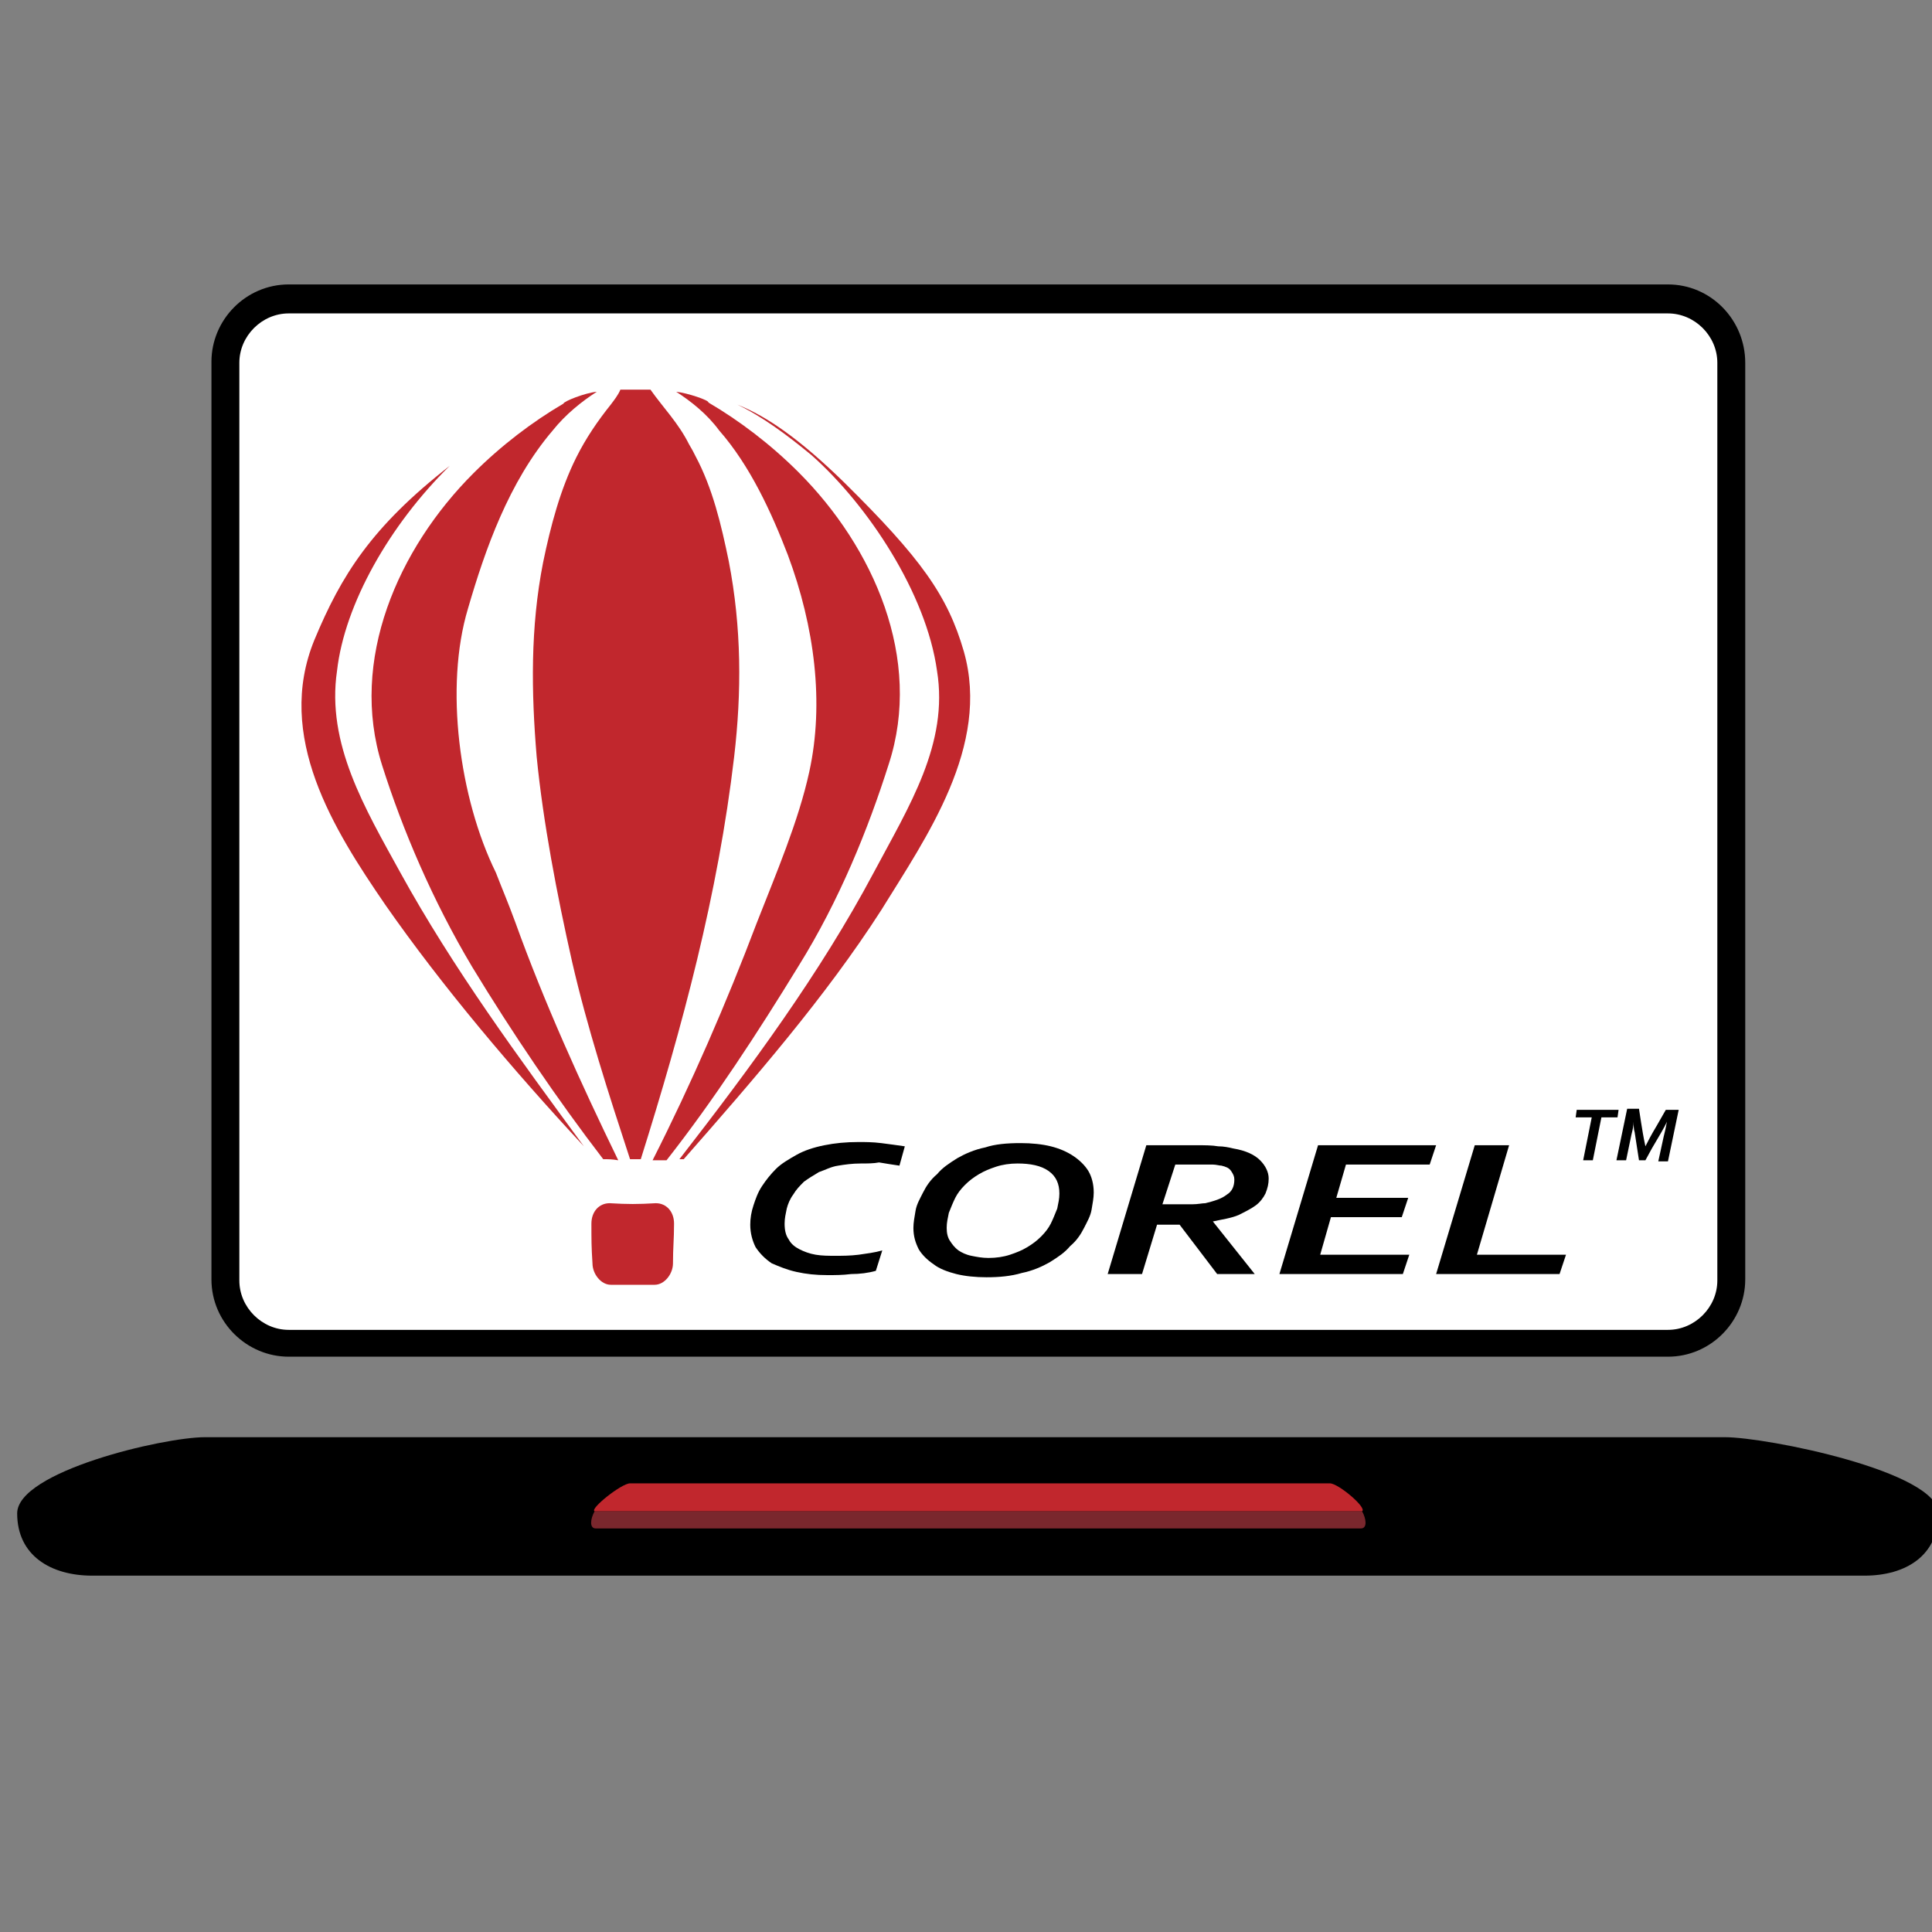
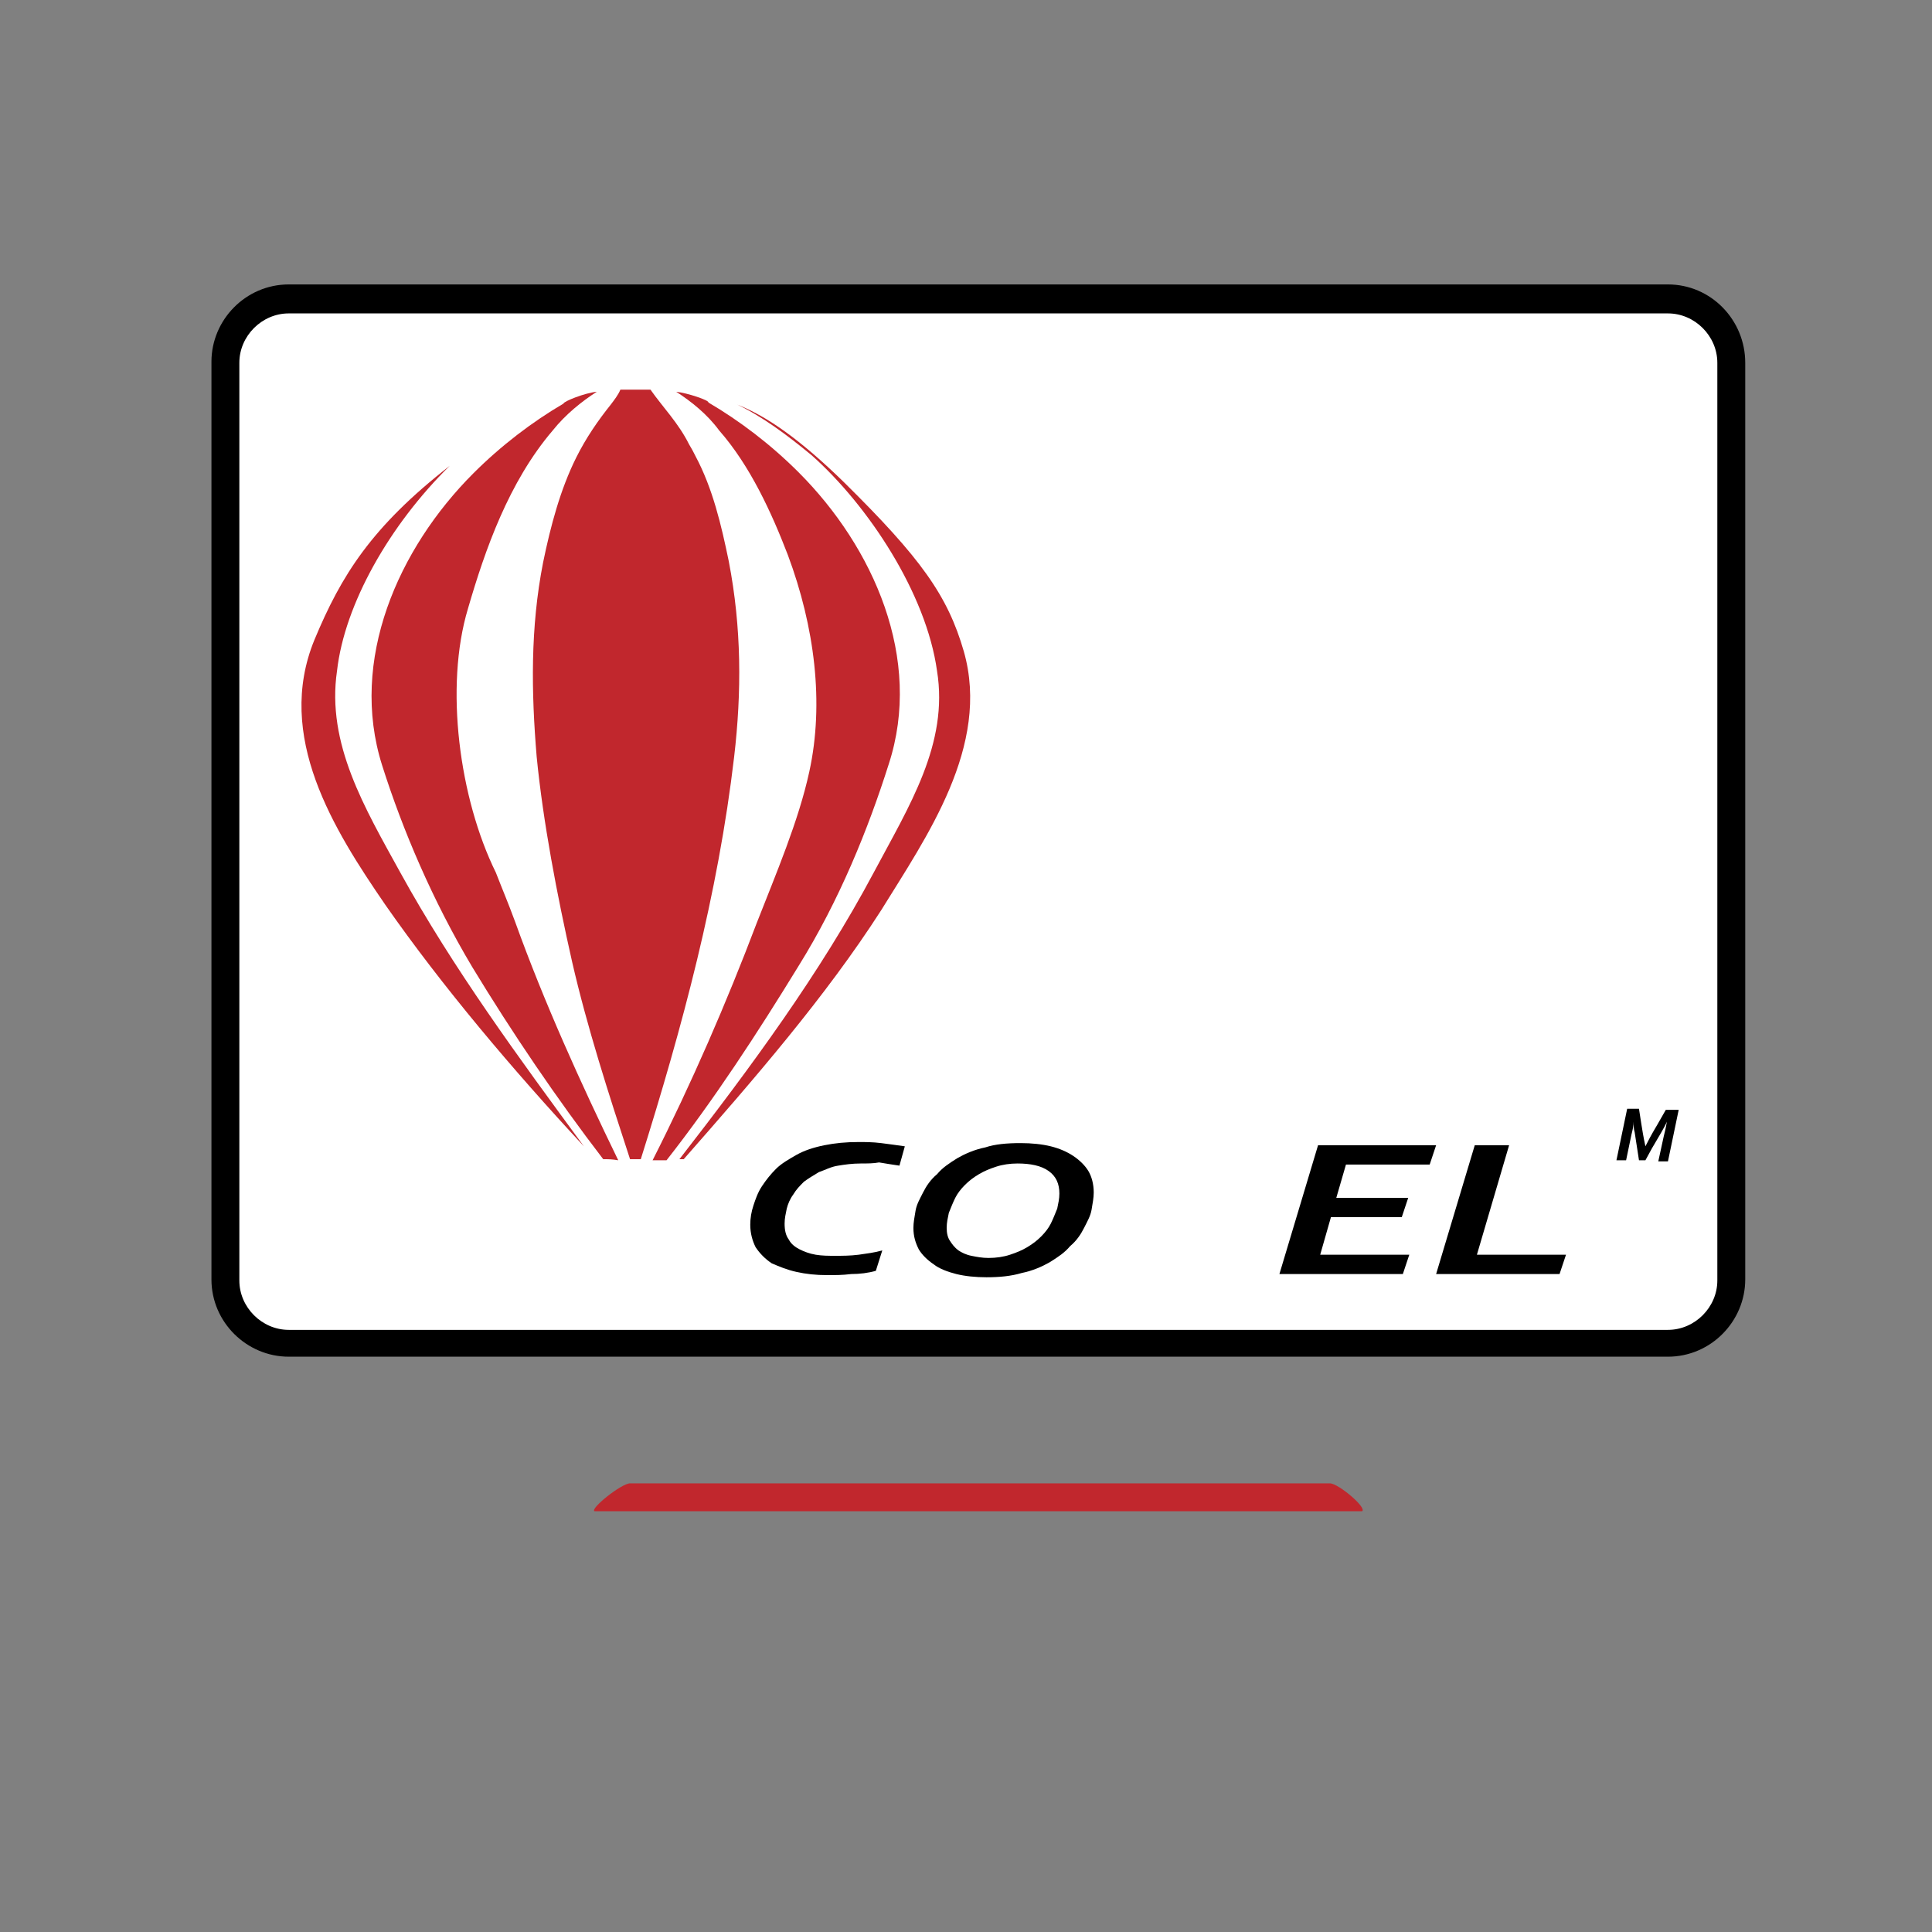
<svg xmlns="http://www.w3.org/2000/svg" version="1.1" x="0px" y="0px" viewBox="0 0 180 180" style="enable-background:new 0 0 180 180;" xml:space="preserve">
  <rect x="0" y="0" width="180" height="180" fill="#808080" stroke="none" />
  <style type="text/css">
	.st0{fill:#FFFFFF;}
	.st1{fill:#C1272D;}
	.st2{fill:#4D4D4D;}
	.st3{stroke:#000000;stroke-width:0.931;stroke-miterlimit:10;}
	.st4{stroke:#000000;stroke-width:0.202;stroke-miterlimit:10;}
	.st5{fill:#7A272D;}
	.st6{fill:#FF00FF;}
	.st7{fill:#FFFF00;}
	.st8{fill:#00FFFF;}
	.st9{fill:#494A64;}
	.st10{fill:#222D77;}
	.st11{fill:#D2D6E5;}
	.st12{fill:#8A9BC1;}
</style>
  <g id="Ebene_1">
    <g>
      <path d="M155.4,26.5H26.9c-4,0-7.2,3.3-7.2,7.2v85.5c0,4,3.3,7.2,7.2,7.2h128.5c4,0,7.2-3.3,7.2-7.2V33.8    C162.6,29.8,159.4,26.5,155.4,26.5z" />
      <path class="st0" d="M155.4,29.2H26.9c-2.5,0-4.6,2.1-4.6,4.6v85.5c0,2.5,2.1,4.6,4.6,4.6h128.5c2.5,0,4.6-2.1,4.6-4.6V33.8    C160,31.3,157.9,29.2,155.4,29.2z" />
-       <path d="M173.7,146.8H8.6c-3.9,0-7-1.9-7-5.8l0,0c0-3.9,13.6-7.1,17.5-7.1h141.6c3.9,0,19.9,3.2,19.9,7.1l0,0    C180.6,144.9,177.6,146.8,173.7,146.8z" />
      <g>
-         <path class="st5" d="M126.9,140.8c0,0-0.1,0-0.1,0H55.5c0,0-0.1,0-0.1,0c-0.4,0.7-0.5,1.6,0.1,1.6h71.3     C127.4,142.4,127.3,141.5,126.9,140.8z" />
        <path class="st1" d="M126.8,140.8c0.1,0,0.1,0,0.1,0c0.5-0.3-2.2-2.6-3-2.6H58.7c-0.8,0-3.8,2.4-3.3,2.6c0,0,0.1,0,0.1,0H126.8z" />
      </g>
    </g>
  </g>
  <g id="Ebene_2">
    <g>
      <g>
        <path d="M80.2,108.4c-0.8,0-1.5,0.1-2.1,0.2c-0.7,0.1-1.2,0.4-1.8,0.6c-0.5,0.3-1,0.6-1.4,0.9c-0.4,0.4-0.7,0.7-1,1.2     c-0.3,0.4-0.5,0.9-0.6,1.3c-0.1,0.5-0.2,0.9-0.2,1.4c0,0.6,0.1,1.1,0.4,1.5c0.2,0.4,0.6,0.7,1,0.9c0.4,0.2,0.9,0.4,1.5,0.5     c0.6,0.1,1.2,0.1,1.8,0.1c0.7,0,1.4,0,2.2-0.1c0.7-0.1,1.5-0.2,2.2-0.4l-0.6,1.9c-0.7,0.2-1.5,0.3-2.3,0.3     c-0.8,0.1-1.5,0.1-2.2,0.1c-1.1,0-2-0.1-2.9-0.3c-0.9-0.2-1.6-0.5-2.3-0.8c-0.6-0.4-1.1-0.9-1.5-1.5c-0.3-0.6-0.5-1.3-0.5-2.1     c0-0.6,0.1-1.2,0.3-1.8c0.2-0.6,0.4-1.2,0.8-1.8c0.4-0.6,0.8-1.1,1.3-1.6c0.5-0.5,1.2-0.9,1.9-1.3c0.7-0.4,1.6-0.7,2.6-0.9     c1-0.2,2-0.3,3.2-0.3c0.6,0,1.3,0,2.1,0.1c0.8,0.1,1.5,0.2,2.2,0.3l-0.5,1.8c-0.7-0.1-1.3-0.2-1.9-0.3     C81.4,108.4,80.8,108.4,80.2,108.4z" />
        <path d="M95.1,106.5c1,0,2,0.1,2.8,0.3c0.8,0.2,1.5,0.5,2.1,0.9c0.6,0.4,1.1,0.9,1.4,1.4s0.5,1.2,0.5,2c0,0.5-0.1,1-0.2,1.6     c-0.1,0.6-0.4,1.1-0.7,1.7s-0.7,1.2-1.3,1.7c-0.5,0.6-1.1,1-1.9,1.5c-0.7,0.4-1.6,0.8-2.6,1c-1,0.3-2.1,0.4-3.3,0.4     c-1,0-2-0.1-2.8-0.3c-0.8-0.2-1.6-0.5-2.1-0.9c-0.6-0.4-1.1-0.9-1.4-1.4c-0.3-0.6-0.5-1.2-0.5-2c0-0.5,0.1-1,0.2-1.6     c0.1-0.6,0.4-1.1,0.7-1.7c0.3-0.6,0.7-1.2,1.3-1.7c0.5-0.6,1.1-1,1.9-1.5c0.7-0.4,1.6-0.8,2.6-1     C92.7,106.6,93.8,106.5,95.1,106.5z M94.8,108.4c-0.7,0-1.4,0.1-2,0.3c-0.6,0.2-1.1,0.4-1.6,0.7c-0.5,0.3-0.9,0.6-1.3,1     c-0.4,0.4-0.7,0.8-0.9,1.2c-0.2,0.4-0.4,0.9-0.6,1.4c-0.1,0.5-0.2,0.9-0.2,1.4c0,0.5,0.1,0.9,0.3,1.2c0.2,0.3,0.4,0.6,0.8,0.9     c0.3,0.2,0.7,0.4,1.2,0.5c0.5,0.1,1,0.2,1.6,0.2c0.7,0,1.4-0.1,2-0.3c0.6-0.2,1.1-0.4,1.6-0.7s0.9-0.6,1.3-1     c0.4-0.4,0.7-0.8,0.9-1.2c0.2-0.4,0.4-0.9,0.6-1.4c0.1-0.5,0.2-0.9,0.2-1.4c0-0.9-0.3-1.6-1-2.1S96,108.4,94.8,108.4z" />
-         <path d="M106.4,118.7h-3.2l3.6-12h4.7c0.8,0,1.4,0,2,0.1c0.5,0,1,0.1,1.4,0.2c1.2,0.2,2,0.6,2.5,1.1c0.5,0.5,0.8,1.1,0.8,1.7     c0,0.5-0.1,0.9-0.3,1.4c-0.2,0.4-0.5,0.8-0.9,1.1c-0.4,0.3-1,0.6-1.6,0.9c-0.7,0.3-1.5,0.4-2.4,0.6v0l3.9,4.9h-3.5l-3.5-4.6h-2.1     L106.4,118.7z M108.3,112.2h1.2c0.6,0,1.1,0,1.6,0c0.5,0,0.9-0.1,1.2-0.1c0.8-0.2,1.5-0.4,2-0.8c0.5-0.3,0.7-0.8,0.7-1.4     c0-0.3-0.1-0.5-0.3-0.8s-0.5-0.4-0.9-0.5c-0.2,0-0.5-0.1-0.8-0.1c-0.3,0-0.7,0-1.2,0h-2.3L108.3,112.2z" />
        <path d="M123,116.9h8.3l-0.6,1.8h-11.5l3.6-12h11l-0.6,1.8h-7.8l-0.9,3.1h6.7l-0.6,1.8H124L123,116.9z" />
        <path d="M137.6,116.9h8.3l-0.6,1.8h-11.5l3.6-12h3.2L137.6,116.9z" />
      </g>
      <g>
-         <path d="M148.4,108.1h-0.9l0.8-4h-1.5l0.1-0.7h3.9l-0.1,0.7h-1.5L148.4,108.1z" />
        <path d="M153.3,106.8c0.2-0.4,0.5-1,1.1-2l0.8-1.4h1.2l-1,4.8h-0.9l0.5-2.3c0.1-0.4,0.2-0.8,0.3-1.4h0c-0.2,0.5-0.7,1.3-1.4,2.5     l-0.6,1.1h-0.6l-0.4-2.6c-0.1-0.3-0.1-0.7-0.1-1h0c0,0.4-0.1,0.8-0.2,1.2l-0.5,2.4h-0.9l1-4.8h1.1l0.2,1.3     C153,105.2,153.1,105.9,153.3,106.8L153.3,106.8z" />
      </g>
    </g>
    <g>
      <g>
-         <path class="st1" d="M61,119.7c-1.6,0-2.4,0-4.1,0c-0.9,0-1.7-1-1.7-2c-0.1-1.5-0.1-2.2-0.1-3.7c0-1.1,0.7-1.9,1.7-1.9     c1.7,0.1,2.6,0.1,4.3,0c1,0,1.7,0.8,1.7,1.9c0,1.5-0.1,2.2-0.1,3.7C62.7,118.7,61.9,119.7,61,119.7z" />
        <g>
-           <path class="st1" d="M56.9,37.7c-1.2,1.5-2.3,3.1-3.2,4.9c-1.5,3-2.4,6.4-3.1,9.8c-1.2,6.1-1.1,12.1-0.6,18.1      c0.6,6.1,1.9,12.9,3.3,19.1c1.4,6.1,3.4,12.3,5.4,18.4c0.4,0,0.6,0,1,0c3.9-12.4,7.2-24.7,8.7-37.5c0.7-6,0.7-12-0.5-18.2      c-0.7-3.4-1.5-6.8-3.1-9.8c-0.2-0.4-0.3-0.6-0.6-1.1c-1-2-2.4-3.4-3.6-5.1c-0.5,0-1,0-1.5,0c-0.5,0-0.9,0-1.3,0      C57.6,36.8,57.2,37.3,56.9,37.7z" />
+           <path class="st1" d="M56.9,37.7c-1.2,1.5-2.3,3.1-3.2,4.9c-1.5,3-2.4,6.4-3.1,9.8c-1.2,6.1-1.1,12.1-0.6,18.1      c0.6,6.1,1.9,12.9,3.3,19.1c1.4,6.1,3.4,12.3,5.4,18.4c0.4,0,0.6,0,1,0c3.9-12.4,7.2-24.7,8.7-37.5c0.7-6,0.7-12-0.5-18.2      c-0.7-3.4-1.5-6.8-3.1-9.8c-0.2-0.4-0.3-0.6-0.6-1.1c-1-2-2.4-3.4-3.6-5.1c-0.5,0-1,0-1.5,0c-0.5,0-0.9,0-1.3,0      C57.6,36.8,57.2,37.3,56.9,37.7" />
          <path class="st1" d="M67,40.1c2.9,3.3,4.9,7.7,6.4,11.6c2.5,6.7,3.4,13.8,2,20.2c-1,4.6-3.1,9.5-4.9,14.1      c-2.8,7.4-6.1,15-9.7,22.1c0.5,0,0.8,0,1.3,0c4.4-5.6,8.5-11.9,12.3-18.1c3.8-6.1,6.5-12.8,8.4-18.8C86,61.4,81.4,51,74.4,44      c-2.6-2.6-5.5-4.8-8.4-6.5c0.1-0.2-2-0.9-3-1C64.4,37.4,65.9,38.6,67,40.1z" />
          <path class="st1" d="M37.3,81.3c-3.3-6-6.9-12-5.9-18.8c0.7-6.2,4.9-13.6,10.5-19.1c-7.3,5.7-10.1,10.2-12.6,16.2      c-3.7,9,1.8,17.7,6.6,24.7c5.3,7.6,11.9,15.4,18.5,22.5C48.3,98.5,42.2,90.2,37.3,81.3z" />
          <path class="st1" d="M48,85.9c-0.7-1.9-1.1-2.8-1.8-4.6c-3.4-6.9-4.8-17.3-2.6-24.6c1.6-5.5,3.8-11.8,7.9-16.6      c1.2-1.5,2.7-2.7,4.1-3.6c-1.1,0.1-3.1,0.9-3.1,1.1c-2.9,1.7-5.8,3.9-8.4,6.5c-7,7-11.6,17.4-8.5,27.2c1.9,6,4.7,12.6,8.4,18.8      c3.7,6.1,7.9,12.3,12.2,17.9c0.5,0,0.8,0,1.4,0.1C54.1,100.9,50.7,93.4,48,85.9z" />
          <path class="st1" d="M89.8,60.7c-1.5-5.2-4-8.7-11.2-15.8c-4-3.9-7.1-6.1-9.9-7.2c2.3,1.1,4.6,2.8,6.9,4.7      c5.3,4.7,10.7,12.9,11.7,20.1c1.1,6.8-2.6,12.6-5.9,18.8c-5,9.4-11.5,18.2-18.1,26.7c0.1,0,0.2,0,0.4,0      c6.5-7.4,13.2-15.1,18.4-23.2C86.3,78,92.3,69.5,89.8,60.7z" />
        </g>
      </g>
    </g>
  </g>
</svg>